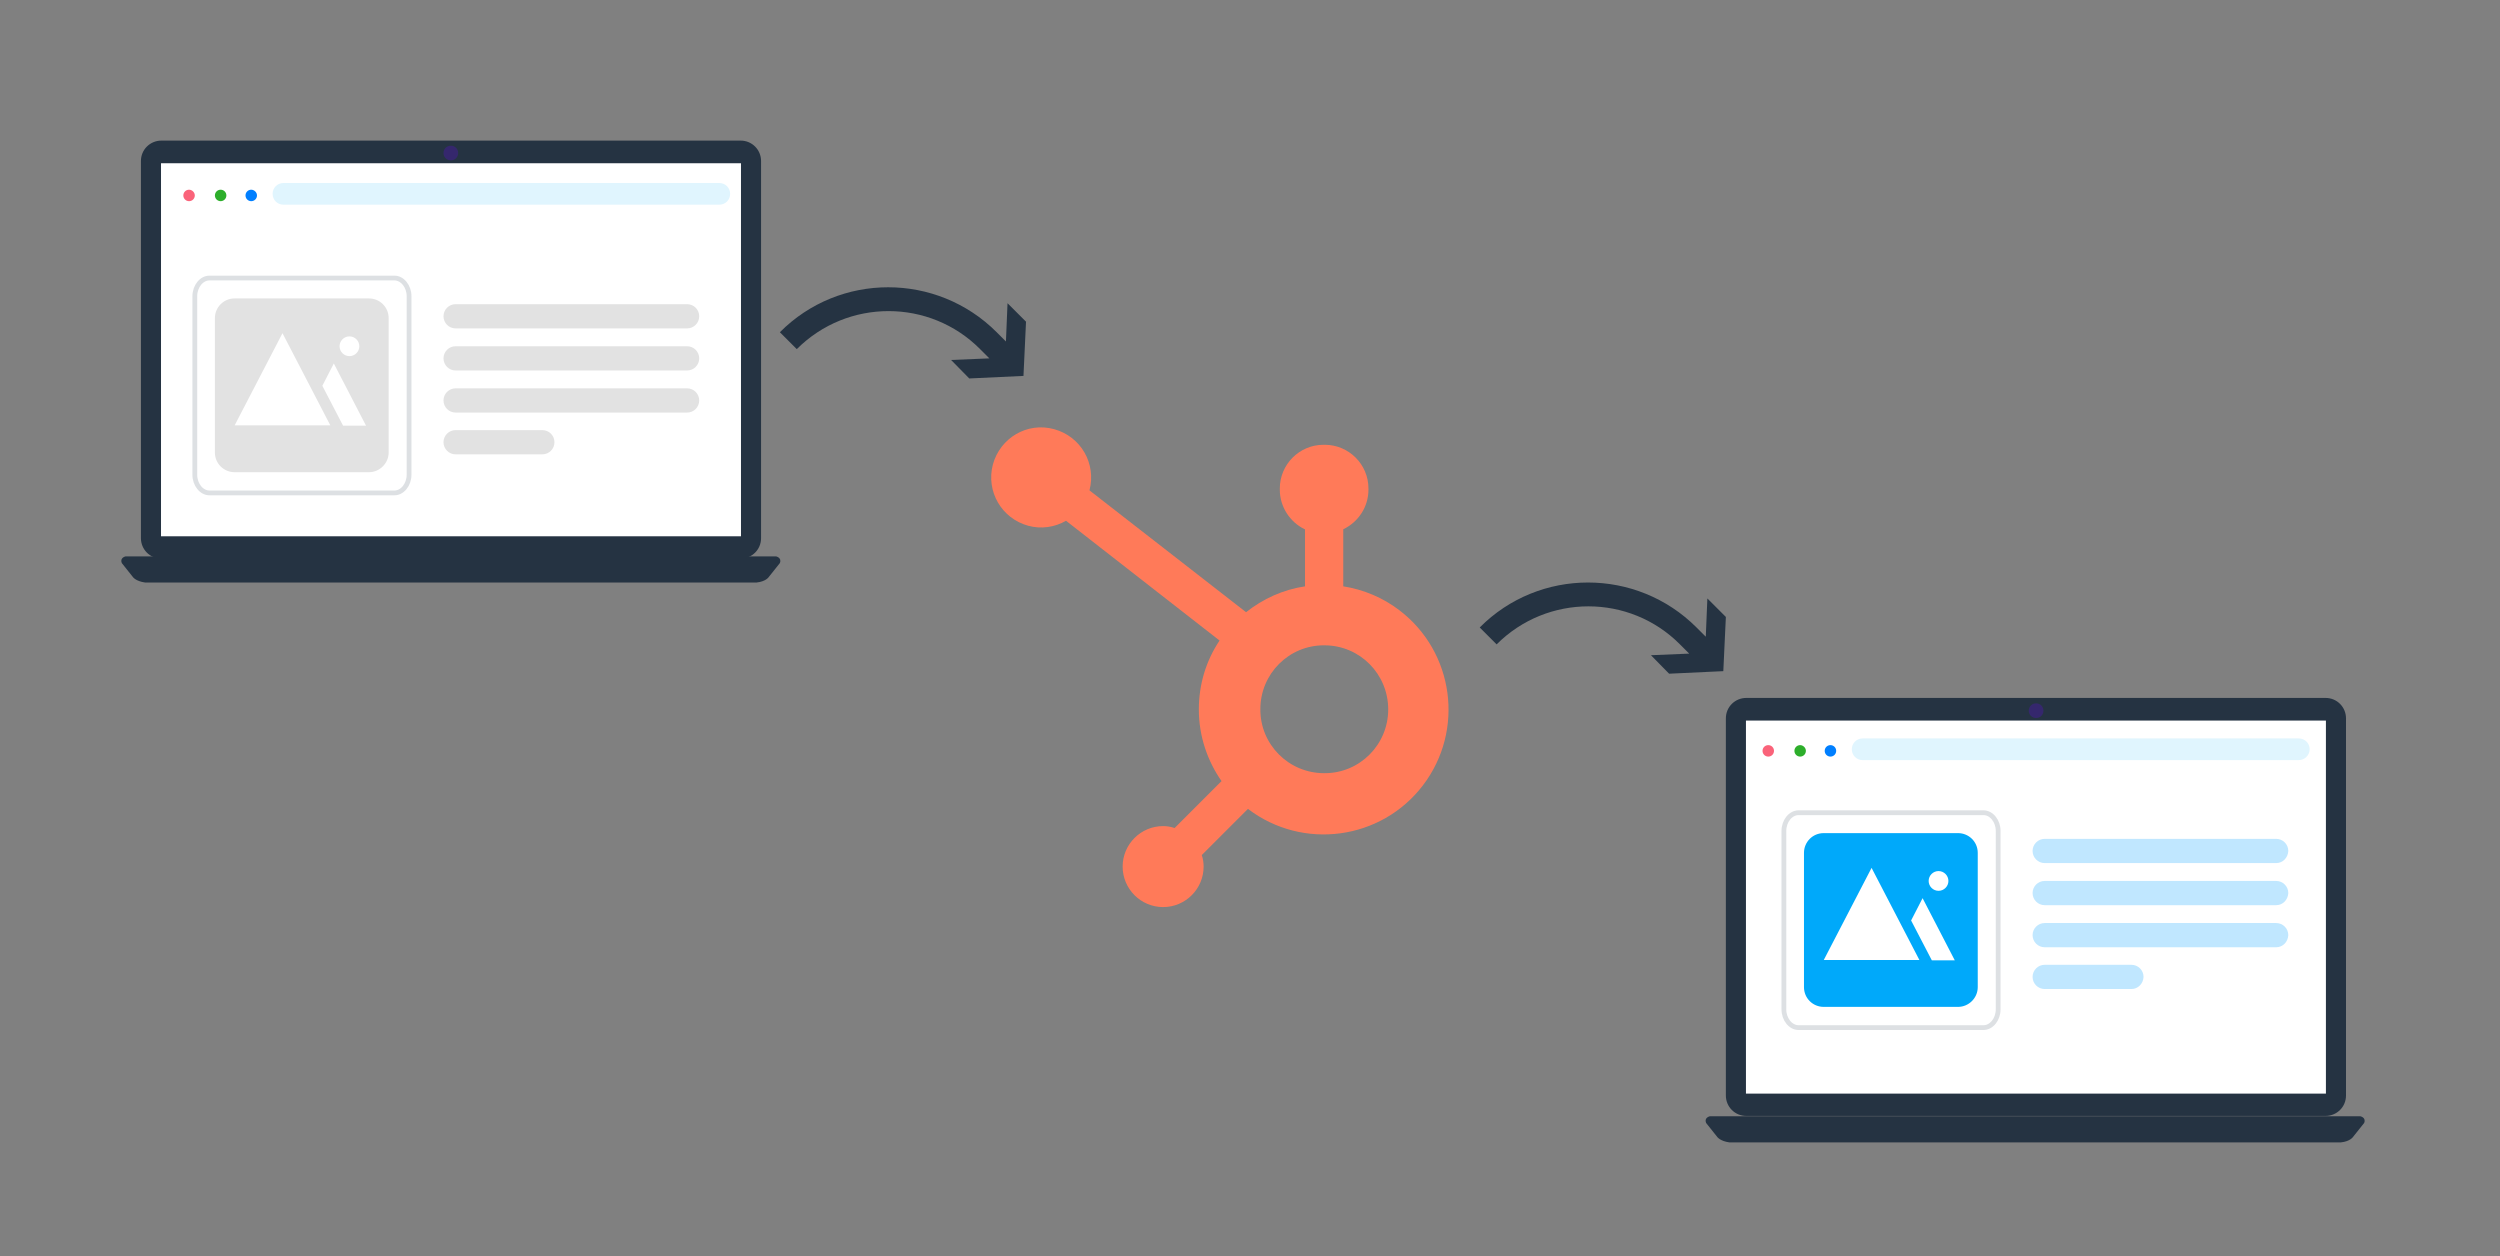
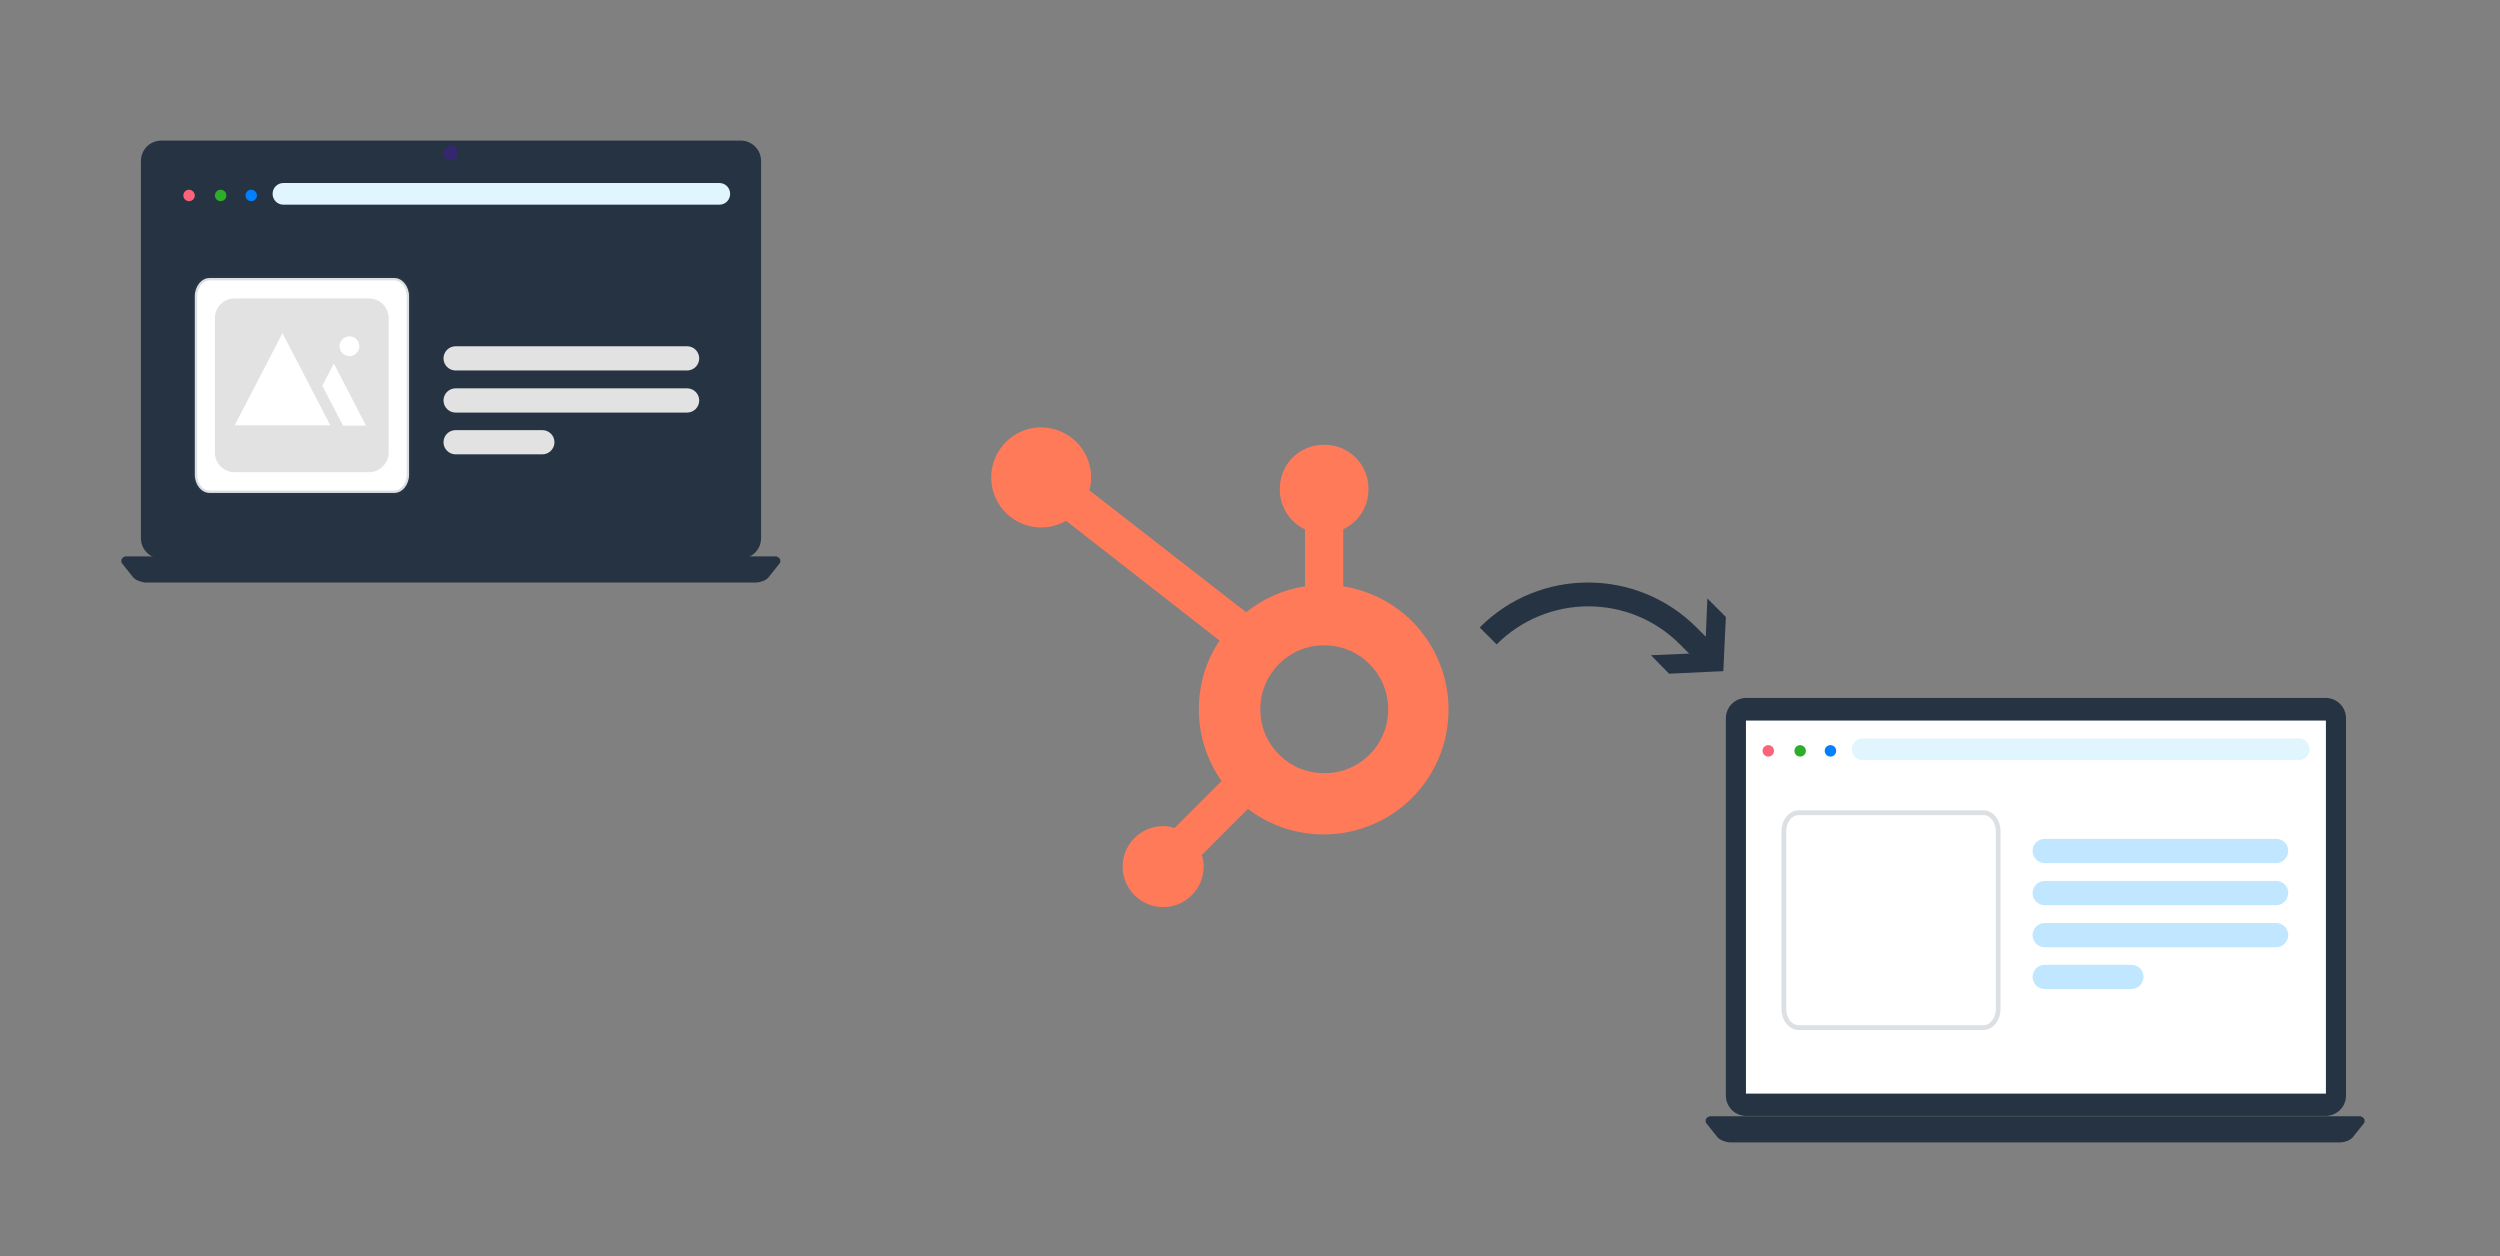
<svg xmlns="http://www.w3.org/2000/svg" version="1.1" id="Layer_1" x="0px" y="0px" viewBox="0 0 784.1 394" style="enable-background:new 0 0 784.1 394;" xml:space="preserve">
  <rect x="0" y="0" width="784.1" height="394" fill="#808080" stroke="none" />
  <style type="text/css">
	.st0{fill:#253342;}
	.st1{fill:#FFFFFF;}
	.st2{fill:#35276D;}
	.st3{fill:#FF7A59;}
	.st4{fill:#E0F5FE;}
	.st5{fill:#FA637A;}
	.st6{fill:#2DAE2B;}
	.st7{fill:#007FFF;}
	.st8{opacity:0.17;}
	.st9{fill:none;stroke:#33475B;stroke-width:1.5;stroke-miterlimit:10;}
	.st10{fill:#E2E2E2;}
	.st11{fill:#00A9FA;}
	.st12{fill:#C0E7FF;}
</style>
  <g>
    <path class="st0" d="M735.8,343.6c0,3.6-2.9,6.4-6.4,6.4H547.7c-3.6,0-6.4-2.9-6.4-6.4V225.3c0-3.6,2.9-6.4,6.4-6.4h181.7   c3.6,0,6.4,2.9,6.4,6.4V343.6z" />
    <rect x="547.6" y="226" class="st1" width="181.9" height="117" />
    <path class="st0" d="M542.4,358.3c-2.9-0.4-3.8-1.7-3.8-1.7l-3.5-4.4c-0.7-1.7,1.2-2.1,1.2-2.1h204c0,0,1.9,0.4,1.2,2.1l-3.5,4.4   c0,0-0.9,1.4-3.8,1.7H542.4z" />
-     <path class="st2" d="M640.9,222.9c0,1.3-1,2.3-2.3,2.3s-2.3-1-2.3-2.3c0-1.3,1-2.3,2.3-2.3S640.9,221.6,640.9,222.9z" />
  </g>
  <g>
    <path class="st0" d="M238.7,168.8c0,3.6-2.9,6.4-6.4,6.4H50.6c-3.6,0-6.4-2.9-6.4-6.4V50.5c0-3.6,2.9-6.4,6.4-6.4h181.7   c3.6,0,6.4,2.9,6.4,6.4V168.8z" />
-     <rect x="50.5" y="51.2" class="st1" width="181.9" height="117" />
    <path class="st2" d="M143.7,48c0,1.3-1,2.3-2.3,2.3c-1.3,0-2.3-1-2.3-2.3c0-1.3,1-2.3,2.3-2.3C142.7,45.7,143.7,46.7,143.7,48z" />
    <path class="st0" d="M45.5,182.7c-2.9-0.4-3.8-1.7-3.8-1.7l-3.5-4.4c-0.7-1.7,1.2-2.1,1.2-2.1h204c0,0,1.9,0.4,1.2,2.1l-3.5,4.4   c0,0-0.9,1.4-3.8,1.7H45.5z" />
  </g>
  <path class="st3" d="M421.3,183.8v-17.8c4.8-2.3,7.9-7.1,7.9-12.4v-0.4c0-7.6-6.2-13.7-13.7-13.7h-0.4c-7.6,0-13.7,6.2-13.7,13.7  v0.4c0,5.3,3.1,10.1,7.8,12.4l0.1,0v17.9c-6.8,1-13.2,3.9-18.6,8.2l0.1-0.1l-49.1-38.2c2.2-8.4-2.7-16.9-11.1-19.2  s-16.9,2.7-19.2,11.1c-2.2,8.4,2.7,16.9,11.1,19.2c4,1.1,8.3,0.5,11.9-1.6l-0.1,0l48.2,37.6c-4.3,6.4-6.5,13.9-6.5,21.6  c0,8.4,2.7,16.2,7.2,22.6l-0.1-0.1l-14.7,14.7c-1.2-0.4-2.4-0.6-3.6-0.6h0c-7,0-12.7,5.7-12.7,12.7c0,7,5.7,12.7,12.7,12.7  c7,0,12.7-5.7,12.7-12.7c0,0,0,0,0,0c0-1.3-0.2-2.5-0.6-3.7l0,0.1l14.5-14.5c17.2,13.1,41.8,9.8,54.9-7.4  c13.1-17.2,9.8-41.8-7.4-54.9c-5.1-3.9-11.2-6.5-17.6-7.5L421.3,183.8L421.3,183.8z M415.3,242.5c-11.1,0-20.1-9-20-20.1  c0-11.1,9-20.1,20.1-20c11.1,0,20,9,20,20.1v0C435.4,233.6,426.4,242.6,415.3,242.5L415.3,242.5z" />
  <g>
    <path class="st4" d="M225.6,64.2H88.9c-1.9,0-3.4-1.5-3.4-3.4c0-1.9,1.5-3.4,3.4-3.4h136.7c1.9,0,3.4,1.5,3.4,3.4   C229,62.7,227.5,64.2,225.6,64.2z" />
    <path class="st5" d="M61.1,61.3c0,1-0.8,1.8-1.8,1.8c-1,0-1.8-0.8-1.8-1.8c0-1,0.8-1.8,1.8-1.8C60.2,59.5,61.1,60.3,61.1,61.3z" />
    <path class="st6" d="M71,61.3c0,1-0.8,1.8-1.8,1.8c-1,0-1.8-0.8-1.8-1.8c0-1,0.8-1.8,1.8-1.8C70.2,59.5,71,60.3,71,61.3z" />
    <path class="st7" d="M80.6,61.3c0,1-0.8,1.8-1.8,1.8c-1,0-1.8-0.8-1.8-1.8c0-1,0.8-1.8,1.8-1.8C79.7,59.5,80.6,60.3,80.6,61.3z" />
  </g>
  <g>
    <path class="st4" d="M721,238.4H584.2c-1.9,0-3.4-1.5-3.4-3.4s1.5-3.4,3.4-3.4H721c1.9,0,3.4,1.5,3.4,3.4S722.8,238.4,721,238.4z" />
    <path class="st5" d="M556.4,235.5c0,1-0.8,1.8-1.8,1.8s-1.8-0.8-1.8-1.8c0-1,0.8-1.8,1.8-1.8C555.6,233.7,556.4,234.5,556.4,235.5z   " />
    <path class="st6" d="M566.4,235.5c0,1-0.8,1.8-1.8,1.8c-1,0-1.8-0.8-1.8-1.8c0-1,0.8-1.8,1.8-1.8   C565.5,233.7,566.4,234.5,566.4,235.5z" />
    <path class="st7" d="M575.9,235.5c0,1-0.8,1.8-1.8,1.8c-1,0-1.8-0.8-1.8-1.8c0-1,0.8-1.8,1.8-1.8   C575.1,233.7,575.9,234.5,575.9,235.5z" />
  </g>
  <g>
    <g>
      <g>
        <g>
          <g>
            <path class="st1" d="M123.7,154.6h-58c-2.5,0-4.6-2.6-4.6-5.7v-56c0-3.1,2.1-5.7,4.6-5.7h58c2.5,0,4.6,2.6,4.6,5.7v56       C128.3,152,126.2,154.6,123.7,154.6z" />
          </g>
        </g>
      </g>
      <g class="st8">
        <g>
          <g>
            <path class="st9" d="M123.7,154.6h-58c-2.5,0-4.6-2.6-4.6-5.7v-56c0-3.1,2.1-5.7,4.6-5.7h58c2.5,0,4.6,2.6,4.6,5.7v56       C128.3,152,126.2,154.6,123.7,154.6z" />
          </g>
        </g>
      </g>
    </g>
    <g>
      <path class="st10" d="M115.7,148.1H73.6c-3.4,0-6.2-2.7-6.2-6.2V99.8c0-3.4,2.7-6.2,6.2-6.2h42.1c3.4,0,6.2,2.7,6.2,6.2v42.1    C121.9,145.3,119.1,148.1,115.7,148.1z" />
      <path class="st1" d="M88.6,104.5l-15,28.9h30L88.6,104.5z" />
      <path class="st1" d="M104.7,114l-3.6,7l6.5,12.5h7.2L104.7,114z" />
      <path class="st1" d="M112.7,108.6c0,1.7-1.4,3.1-3.1,3.1c-1.7,0-3.1-1.4-3.1-3.1c0-1.7,1.4-3.1,3.1-3.1    C111.3,105.5,112.7,106.9,112.7,108.6z" />
    </g>
  </g>
  <path class="st10" d="M215.5,116.2h-72.6c-2.1,0-3.8-1.7-3.8-3.8c0-2.1,1.7-3.8,3.8-3.8h72.6c2.1,0,3.8,1.7,3.8,3.8  C219.3,114.5,217.6,116.2,215.5,116.2z" />
  <path class="st10" d="M215.5,129.4h-72.6c-2.1,0-3.8-1.7-3.8-3.8c0-2.1,1.7-3.8,3.8-3.8h72.6c2.1,0,3.8,1.7,3.8,3.8  C219.3,127.7,217.6,129.4,215.5,129.4z" />
-   <path class="st10" d="M215.5,103h-72.6c-2.1,0-3.8-1.7-3.8-3.8c0-2.1,1.7-3.8,3.8-3.8h72.6c2.1,0,3.8,1.7,3.8,3.8  C219.3,101.3,217.6,103,215.5,103z" />
  <path class="st10" d="M170.1,142.5h-27.2c-2.1,0-3.8-1.7-3.8-3.8c0-2.1,1.7-3.8,3.8-3.8h27.2c2.1,0,3.8,1.7,3.8,3.8  C173.9,140.8,172.2,142.5,170.1,142.5z" />
  <g>
    <g>
      <g>
        <g>
          <g>
            <path class="st1" d="M622.1,322.3h-58c-2.5,0-4.6-2.6-4.6-5.7v-56c0-3.1,2.1-5.7,4.6-5.7h58c2.5,0,4.6,2.6,4.6,5.7v56       C626.7,319.7,624.6,322.3,622.1,322.3z" />
          </g>
        </g>
      </g>
      <g class="st8">
        <g>
          <g>
            <path class="st9" d="M622.1,322.3h-58c-2.5,0-4.6-2.6-4.6-5.7v-56c0-3.1,2.1-5.7,4.6-5.7h58c2.5,0,4.6,2.6,4.6,5.7v56       C626.7,319.7,624.6,322.3,622.1,322.3z" />
          </g>
        </g>
      </g>
    </g>
    <g>
-       <path class="st11" d="M614.1,315.8H572c-3.4,0-6.2-2.7-6.2-6.2v-42.1c0-3.4,2.7-6.2,6.2-6.2h42.1c3.4,0,6.2,2.7,6.2,6.2v42.1    C620.3,313,617.5,315.8,614.1,315.8z" />
      <path class="st1" d="M587,272.2l-15,28.9h30L587,272.2z" />
      <path class="st1" d="M603,281.7l-3.6,7l6.5,12.5h7.2L603,281.7z" />
      <path class="st1" d="M611.1,276.3c0,1.7-1.4,3.1-3.1,3.1c-1.7,0-3.1-1.4-3.1-3.1c0-1.7,1.4-3.1,3.1-3.1    C609.7,273.2,611.1,274.6,611.1,276.3z" />
    </g>
  </g>
  <path class="st12" d="M713.9,283.9h-72.6c-2.1,0-3.8-1.7-3.8-3.8c0-2.1,1.7-3.8,3.8-3.8h72.6c2.1,0,3.8,1.7,3.8,3.8  C717.6,282.2,716,283.9,713.9,283.9z" />
  <path class="st12" d="M713.9,297.1h-72.6c-2.1,0-3.8-1.7-3.8-3.8c0-2.1,1.7-3.8,3.8-3.8h72.6c2.1,0,3.8,1.7,3.8,3.8  C717.6,295.4,716,297.1,713.9,297.1z" />
  <path class="st12" d="M713.9,270.7h-72.6c-2.1,0-3.8-1.7-3.8-3.8c0-2.1,1.7-3.8,3.8-3.8h72.6c2.1,0,3.8,1.7,3.8,3.8  C717.6,269,716,270.7,713.9,270.7z" />
  <path class="st12" d="M668.5,310.2h-27.2c-2.1,0-3.8-1.7-3.8-3.8c0-2.1,1.7-3.8,3.8-3.8h27.2c2.1,0,3.8,1.7,3.8,3.8  C672.2,308.6,670.5,310.2,668.5,310.2z" />
-   <path id="Arrow_1_" class="st0" d="M304,118.7l17-0.8l0.8-17l-5.8-5.8l-0.5,12l-2.9-2.9c-18.8-18.8-49.3-18.8-68,0l5.3,5.3  c15.9-15.9,41.7-15.9,57.5,0l2.9,2.9l-12,0.5L304,118.7z" />
  <path id="Arrow_2_" class="st0" d="M523.5,211.3l17-0.8l0.8-17l-5.8-5.8l-0.5,12l-2.9-2.9c-18.8-18.8-49.3-18.8-68,0l5.3,5.3  c15.9-15.9,41.7-15.9,57.5,0l2.9,2.9l-12,0.5L523.5,211.3z" />
</svg>